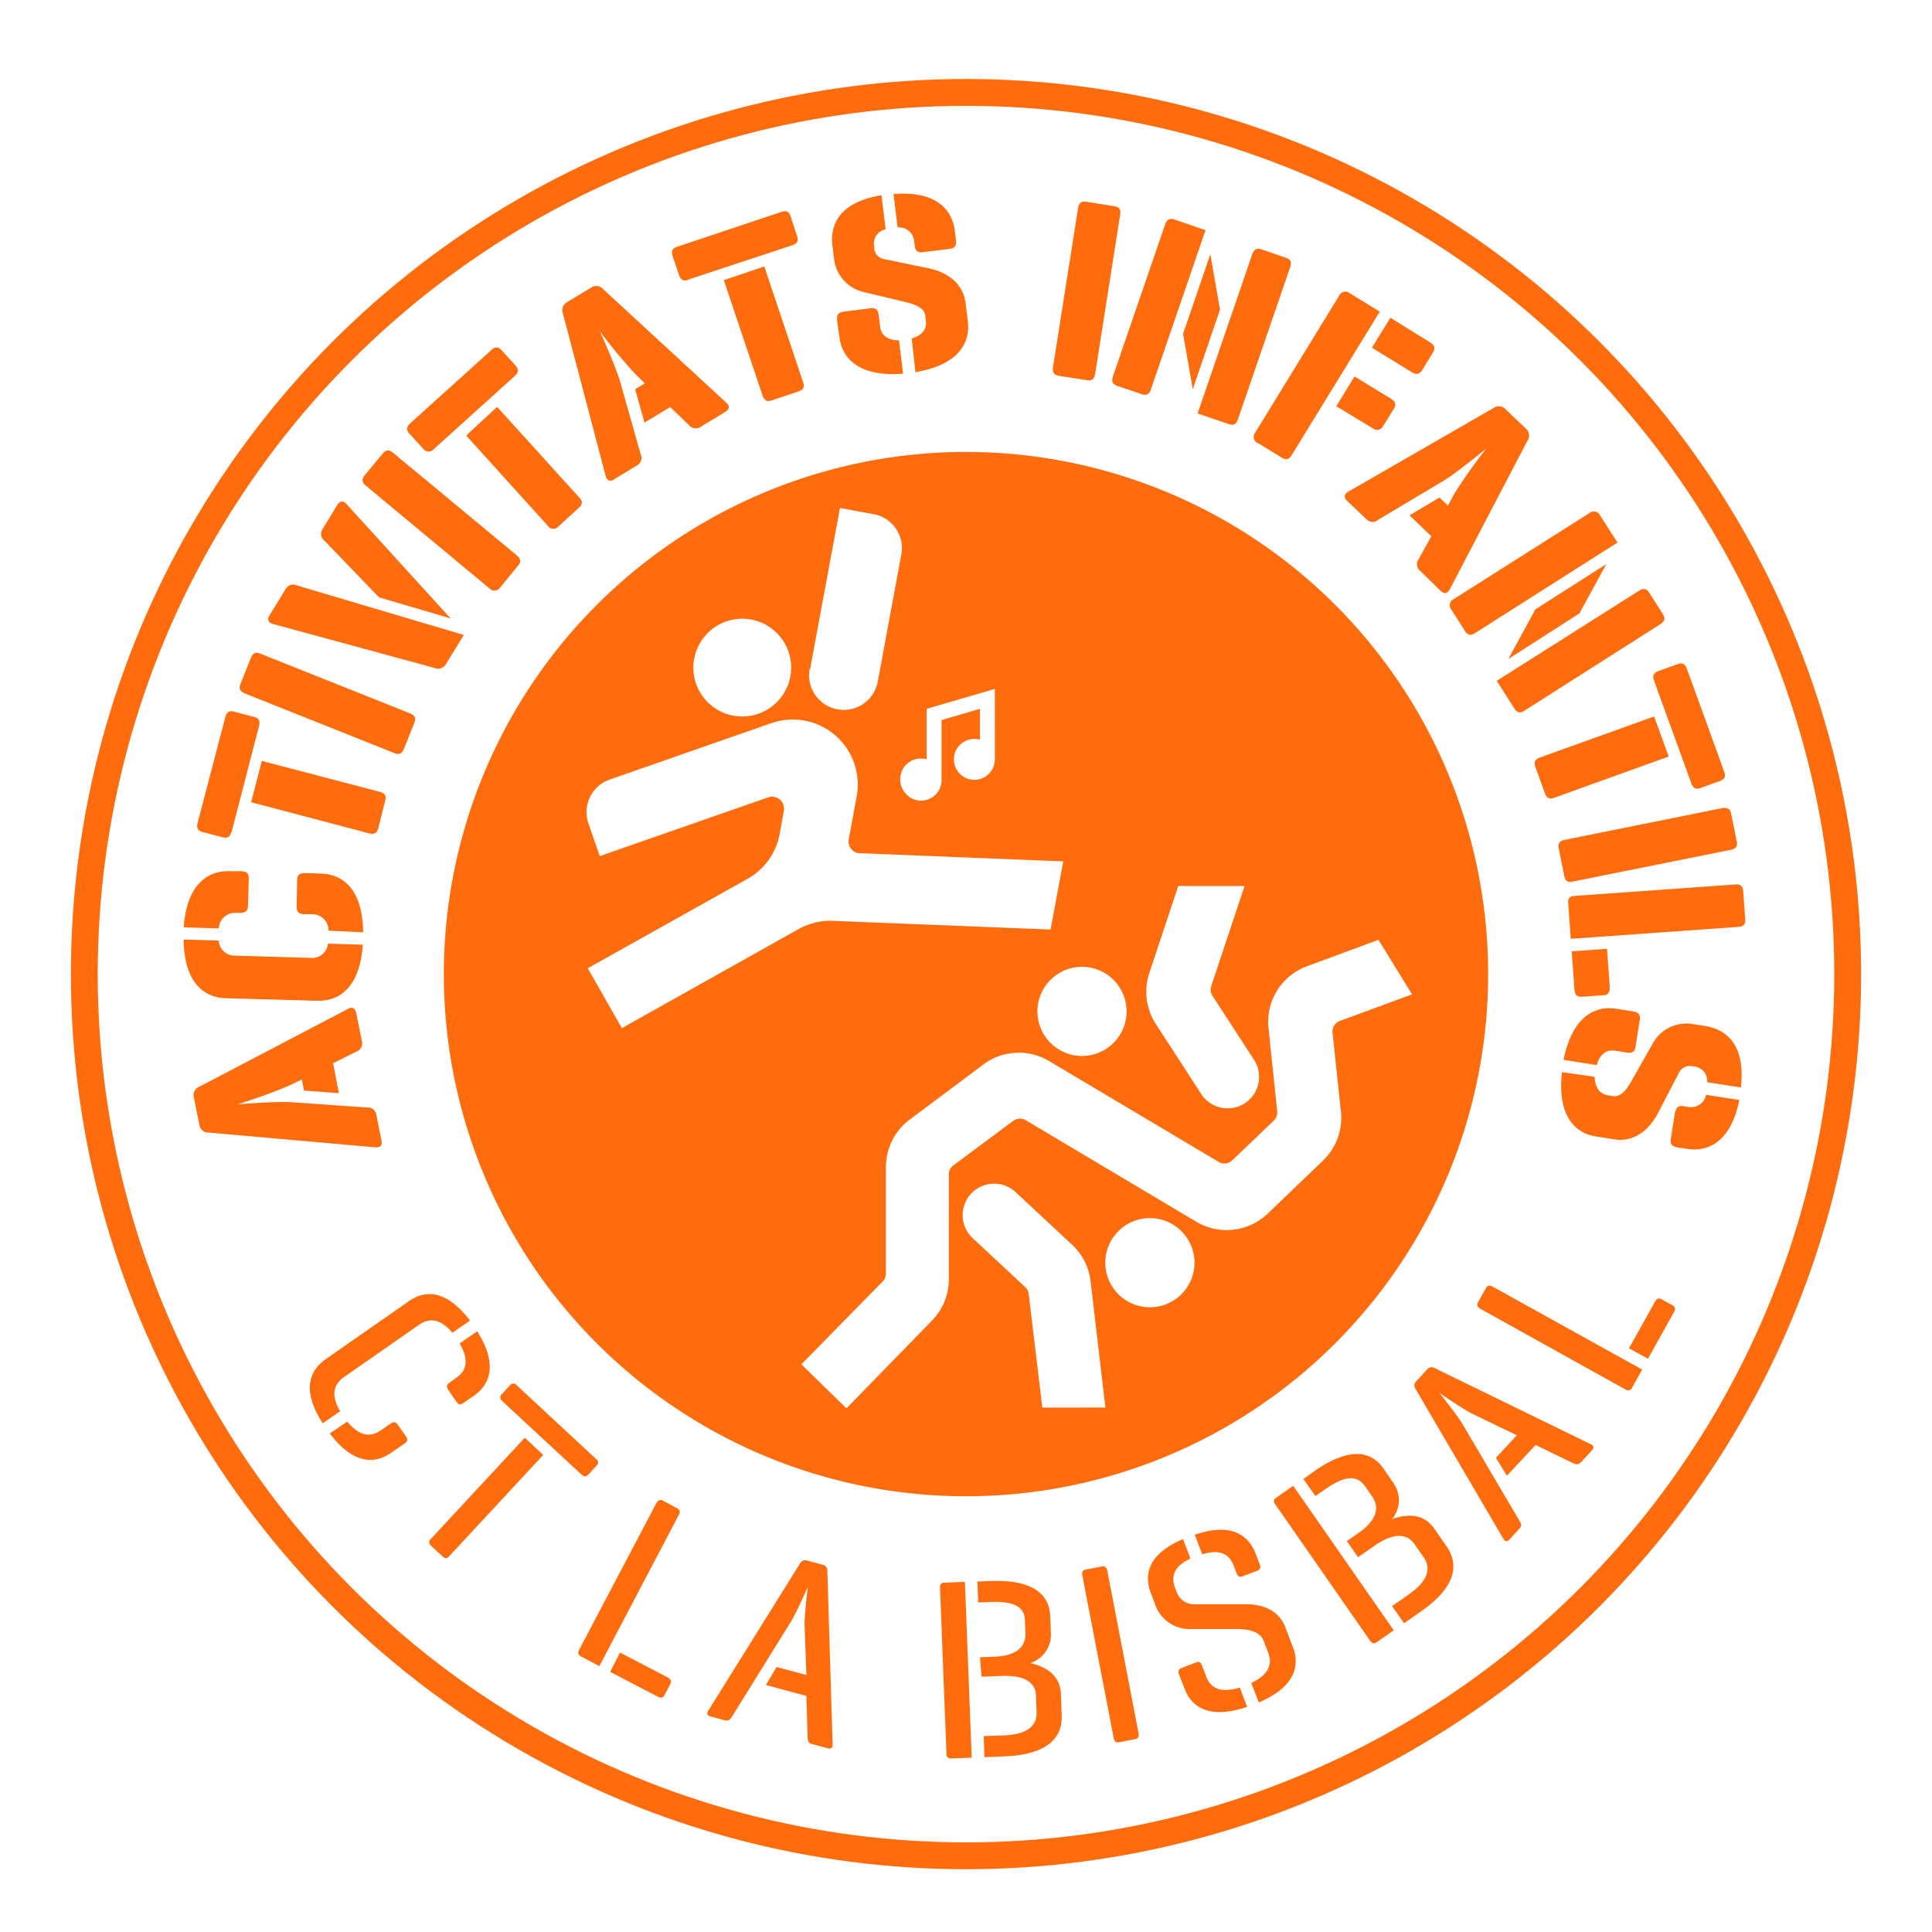
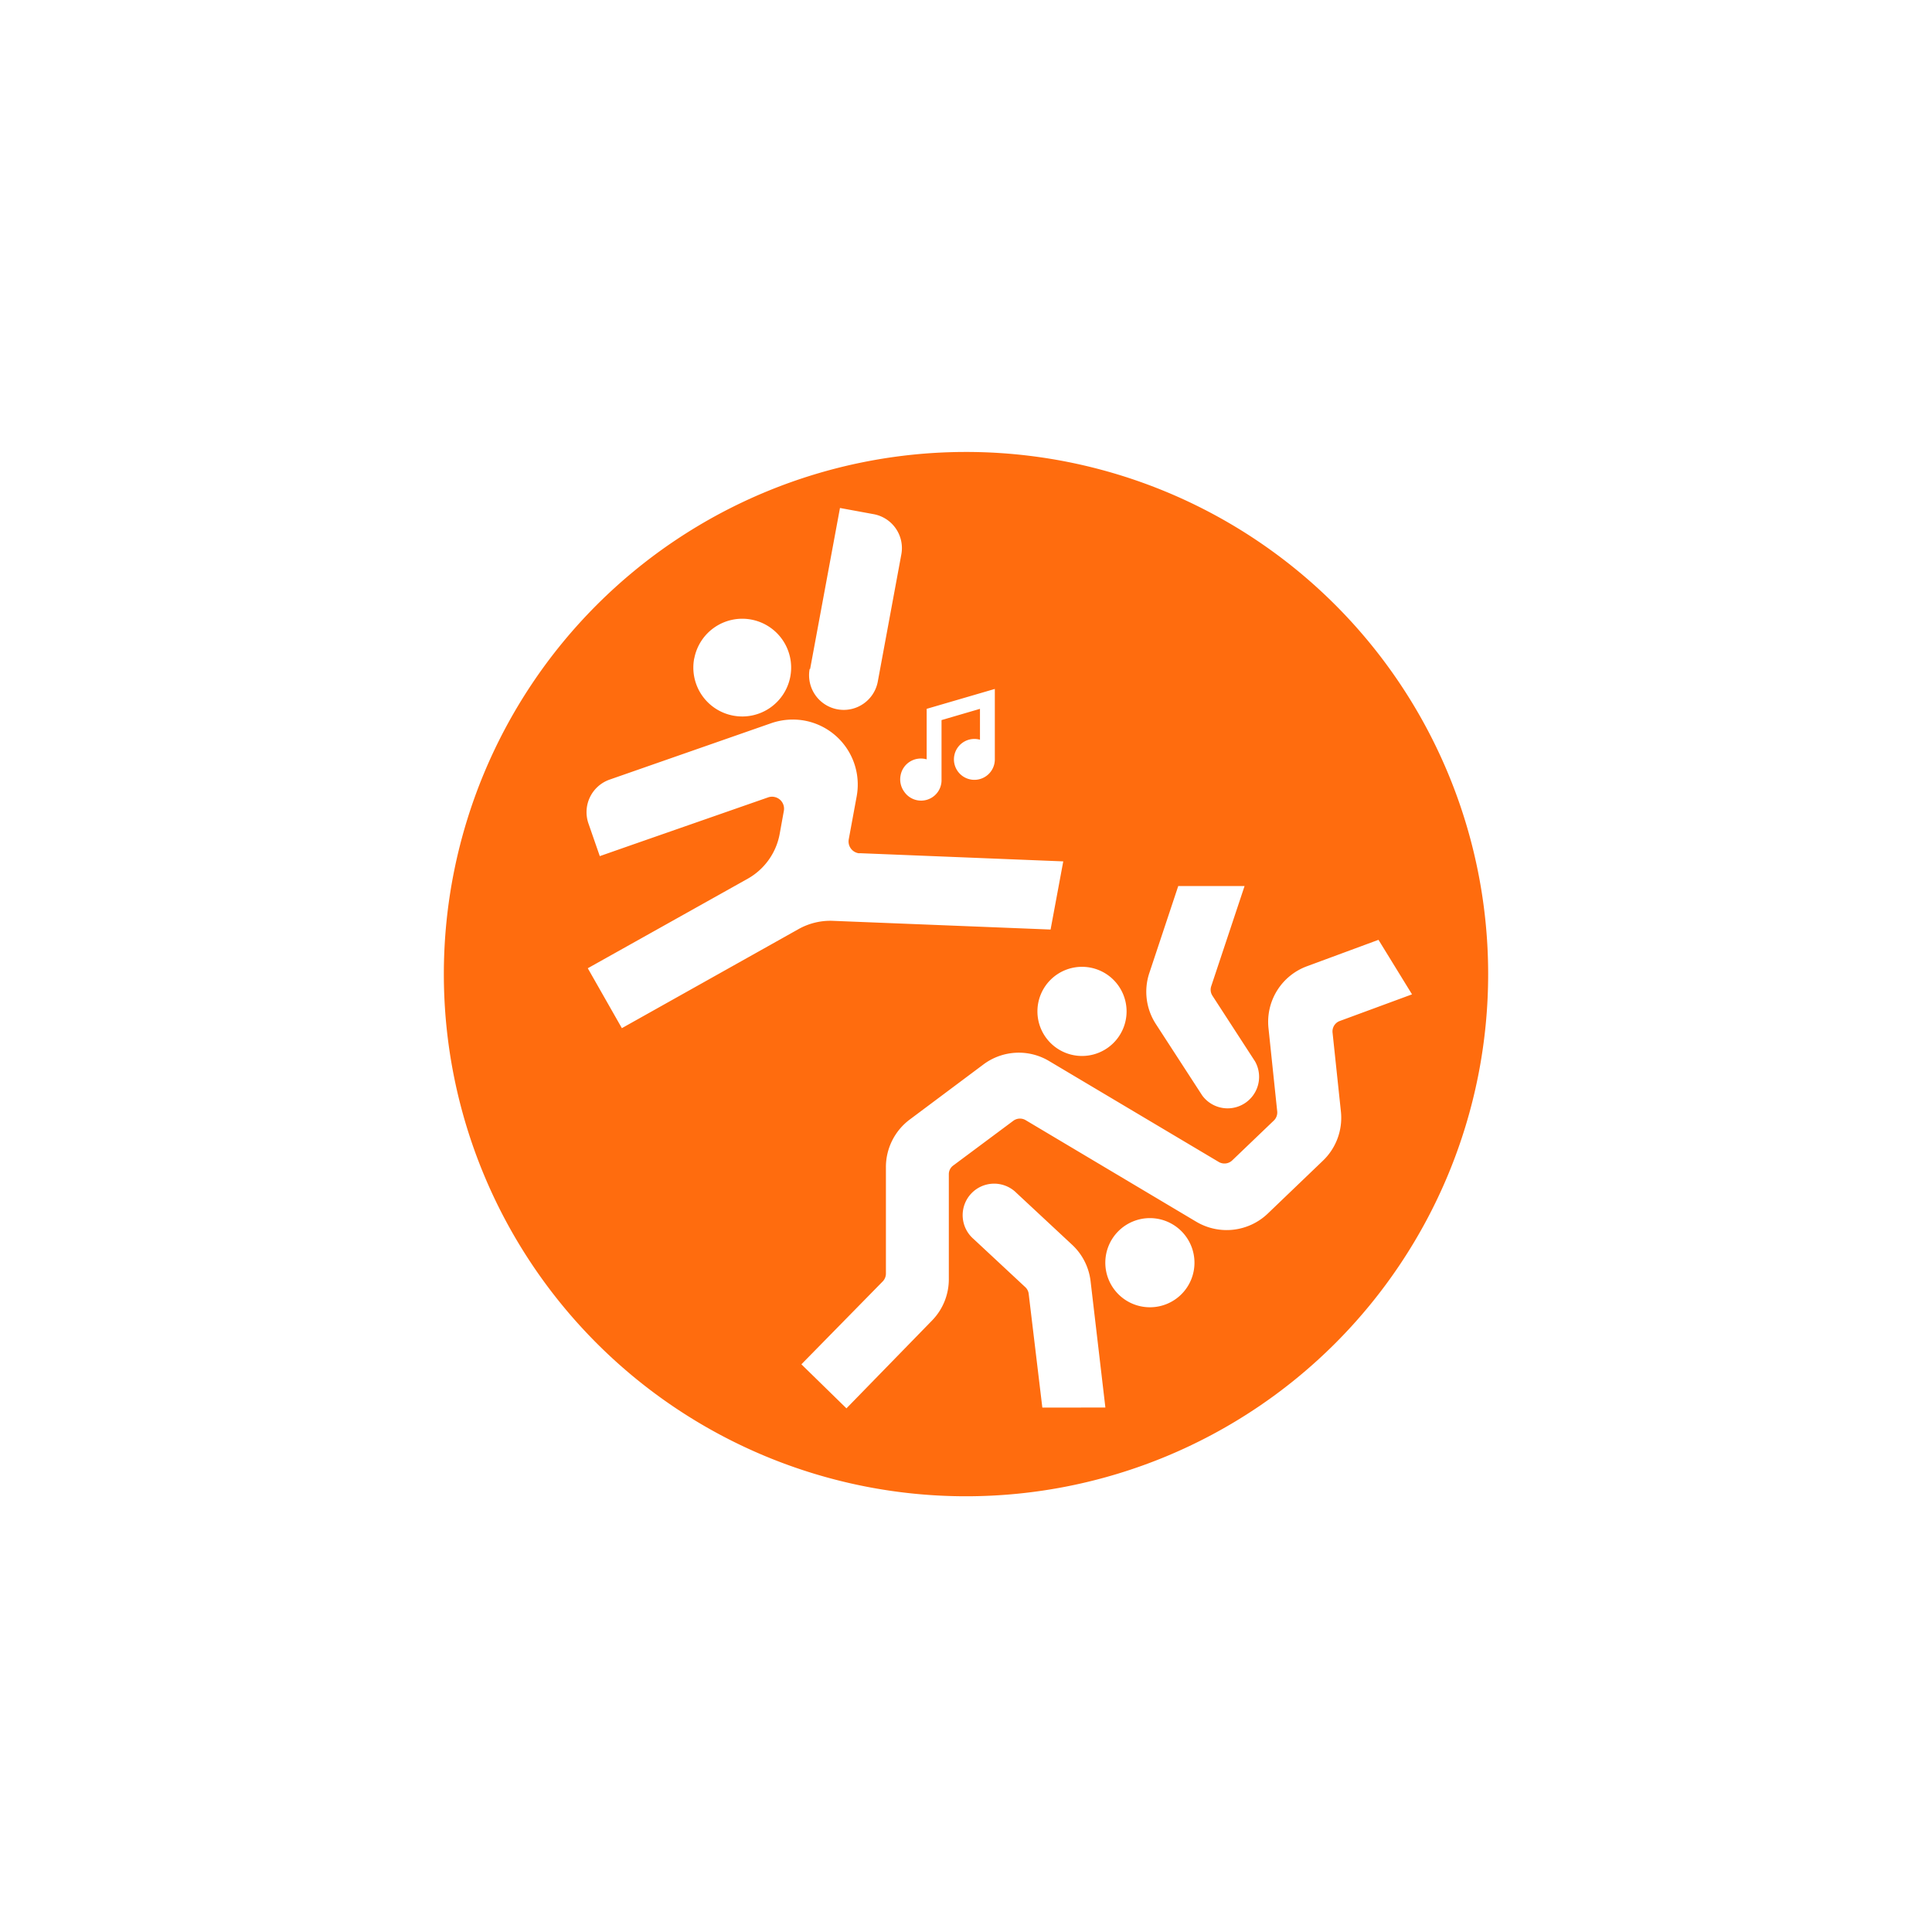
<svg xmlns="http://www.w3.org/2000/svg" id="Capa_1" data-name="Capa 1" viewBox="0 0 283.46 283.46">
  <defs>
    <style>.cls-1,.cls-3{fill:none;}.cls-1{stroke:#ff6c0e;stroke-width:3.94px;}.cls-2{fill:#ff6c0e;}</style>
  </defs>
-   <circle class="cls-1" cx="141.73" cy="142.92" r="129.36" />
  <path class="cls-2" d="M141.73,66.31a76.61,76.61,0,1,0,76.61,76.61A76.6,76.6,0,0,0,141.73,66.31Zm26.89,76.47L172.87,130h9.73l-4.89,14.69a1.62,1.62,0,0,0,.17,1.39l6.26,9.65a4.62,4.62,0,0,1-7.75,5l-6.82-10.51A8.7,8.7,0,0,1,168.62,142.78Zm-3.33,5.61a6.54,6.54,0,1,1-6.54-6.54A6.54,6.54,0,0,1,165.29,148.39Zm-31.76-36.66a3.05,3.05,0,0,1,2.43-.32h0V104l10-2.92v10.37a3,3,0,1,1-2.18-2.92V104l-5.64,1.65v8.7a3,3,0,0,1-5.46,1.83,3.07,3.07,0,0,1-.55-2.4A3,3,0,0,1,133.53,111.73ZM118.86,98.15l4.38-23.62,5,.92a5.06,5.06,0,0,1,4,5.9l-3.58,19.34.13-.7a5.06,5.06,0,0,1-10-1.84Zm-17-1.53A7.17,7.17,0,1,1,107.6,105,7.17,7.17,0,0,1,101.85,96.62ZM91.24,150.85l-5-8.79,23.49-13.15a9.5,9.5,0,0,0,4.66-6.54L115,119h0a1.76,1.76,0,0,0-2.33-2l-19.9,6.94L88,125.61l-1.66-4.78a5.06,5.06,0,0,1,3.11-6.45l23.72-8.28a9.69,9.69,0,0,1,4.89-.37,9.54,9.54,0,0,1,7.63,11.11l-1.16,6.29a1.75,1.75,0,0,0,1.41,2.05.85.85,0,0,0,.23,0L156,126.38l-1.86,10-31.79-1.27a9.56,9.56,0,0,0-5.25,1.24Zm61.69,55.67-2-16.67a1.58,1.58,0,0,0-.5-1l-7.59-7.07a4.62,4.62,0,1,1,6.29-6.76l8.17,7.61a8.67,8.67,0,0,1,2.71,5.36l2.17,18.52ZM168.7,191.8a6.54,6.54,0,1,1,6.55-6.53A6.53,6.53,0,0,1,168.7,191.8Zm25.35-21.46L186,178.06a8.73,8.73,0,0,1-10.47,1.2l-25.06-14.92a1.64,1.64,0,0,0-1.8.1L139.86,171a1.57,1.57,0,0,0-.65,1.29v15.39a8.66,8.66,0,0,1-2.47,6.07l-12.55,12.88-6.61-6.46L129.52,188a1.66,1.66,0,0,0,.46-1.13v-15.6a8.71,8.71,0,0,1,3.48-7l10.82-8.09a8.66,8.66,0,0,1,9.65-.5l24.9,14.81a1.65,1.65,0,0,0,1.94-.22l6.13-5.87a1.64,1.64,0,0,0,.49-1.34l-1.28-12.22a8.69,8.69,0,0,1,5.64-9.07l10.5-3.88,4.92,8-10.66,3.93h0a1.63,1.63,0,0,0-1,1.68l1.23,11.62A8.71,8.71,0,0,1,194.05,170.34Z" />
-   <path class="cls-2" d="M241.79,199.35l3.82-6.86c.25-.47.2-.76-.26-1l-1.53-.84c-.46-.26-.71-.14-1,.33L239,197.82Zm-3.36,4.48c.43.24.74.23,1-.17l1.51-2.72L219,188.77c-.46-.26-.75-.21-1,.26l-1.13,2c-.24.43-.13.71.34,1Zm-17.86,21.94c.23.43.55.47.89.11l1.49-1.62c.34-.36.27-.68,0-1.1l-8.38-14.24c-.84-1.39-3.15-4.25-3.35-4.54,0,0,3.56,2.47,4.82,3.06l6.51,3.14-3.07,3.31,1.61,2.63L225.3,212l5.53,2.69c.44.19.76.23,1.1-.13l1.62-1.75c.36-.39.3-.71-.14-.91l-22.88-11.16a.86.86,0,0,0-1.14.18l-1.6,1.73a.86.86,0,0,0-.09,1.16ZM201,240.7c.3.44.59.52,1,.24l2.49-1.74L189.74,218l-2.49,1.74c-.41.28-.44.58-.13,1Zm5-2.54,2.43-1.69c5.35-3.73,5.59-7,3.81-9.6l-1.84-2.64c-1.26-1.81-3.34-2.35-6.16-1.35a4.37,4.37,0,0,0,.12-5.41l-1.37-2c-1.76-2.52-4.86-3.32-10.21.41L191.23,217,193,219.5l1.52-1.06c2.81-1.95,4.57-2.07,5.77-.36l1,1.44c1.2,1.71.64,3.57-1.94,5.37l-1.74,1.22,1.64,2.36,2.43-1.69c2.81-1.95,4.77-1.79,5.85-.23l1.32,1.9c1.2,1.71.62,3.54-2.18,5.5l-2.43,1.69Zm-32.21,9.57c1,2.77,3.69,4.56,9.19,2.7l-1.08-2.83c-2.65.81-4.22.23-4.91-1.58l-.62-1.63c-.19-.5-.41-.66-.91-.47l-2.09.8c-.46.18-.56.46-.37,1Zm8.54-16.46,2.09-.8a.62.62,0,0,0,.41-.93l-.59-1.56c-1.06-2.77-3.6-4.64-8.95-2.8l1.1,2.87c2.5-.79,3.93-.12,4.61,1.65l.43,1.14c.18.46.44.6.9.43m2.36,18.51c5.3-2.27,6.07-5.36,5-8.13l-1.13-2.94c-.95-2.48-3.35-3.35-5.74-3.33l-7.42,0a2.76,2.76,0,0,1-2.72-1.69l-.28-.74c-.65-1.7-.11-3.17,2.26-4.28l-1.09-2.87c-5.26,2.29-5.74,5.28-4.7,8l.74,1.95a5.32,5.32,0,0,0,4.86,3.26l6.86,0c1.54,0,3.49.21,4.09,1.77l.66,1.74c.68,1.77-.06,3.23-2.5,4.41ZM163.4,255c.1.52.33.71.81.62l2.28-.44c.52-.1.66-.36.56-.88l-4.59-23.85c-.11-.52-.33-.71-.86-.61l-2.27.44c-.48.09-.63.35-.53.87Zm-24.54,2.26c0,.53.22.75.71.73l3-.11-1-25.79-3,.12c-.49,0-.67.25-.65.78Zm5.57.55,2.95-.12c6.53-.25,8.51-2.91,8.39-6l-.12-3.23c-.09-2.2-1.56-3.77-4.47-4.46a4.38,4.38,0,0,0,3-4.48l-.1-2.39c-.12-3.07-2.3-5.42-8.82-5.16l-1.86.07.12,3.07,1.86-.07c3.41-.13,5,.72,5,2.8l.07,1.75c.08,2.08-1.39,3.35-4.54,3.48l-2.12.08L144,246l3-.11c3.41-.14,5,1.06,5,2.95l.09,2.32c.08,2.08-1.39,3.32-4.81,3.45l-2.95.11ZM103.91,251c-.26.4-.15.7.33.83l2.12.57c.48.13.73-.08,1-.48l8.69-14c.85-1.39,2.31-4.77,2.47-5.08,0,0-.53,4.3-.47,5.69l.26,7.22-4.37-1.17-1.57,2.64,5.94,1.6.19,6.14c0,.48.14.79.62.92l2.31.62c.51.14.76-.07.73-.55l-.77-25.44a.86.86,0,0,0-.7-.93l-2.27-.62a.87.87,0,0,0-1.06.46Zm-14.39-5.71,7,3.65c.47.25.76.18,1-.29l.81-1.54c.24-.47.11-.71-.36-1l-7-3.65ZM85,242c-.23.43-.22.74.19,1l2.75,1.45,11.65-22.18c.24-.47.18-.76-.29-1l-2-1.08c-.44-.23-.71-.12-1,.35ZM63.25,225.75a.64.64,0,0,0,0,1.05l1.7,1.57c.39.37.66.3,1-.09L79.7,213.47,77,210.94Zm10.43-20.19,11.64,10.79c.39.36.65.35,1,0l1.17-1.26c.36-.38.35-.65,0-1L75.82,203.25a.62.62,0,0,0-1,0l-1.16,1.26a.61.61,0,0,0,0,1m-25.27,4.81c3.44,4.55,6.6,4.51,9,2.82l2-1.37c.4-.28.48-.56.2-1L58.33,209c-.28-.4-.58-.43-1-.14l-1.47,1c-1.59,1.1-3.19.79-4.92-1.29Zm-.55-10.94c-2.43,1.69-3.63,4.55-.49,9.45l2.55-1.78c-1.35-2.34-1-3.88.56-5l11.09-7.72c1.49-1,3.1-.86,4.82,1.22l2.59-1.8c-3.54-4.62-6.64-4.49-9-2.82Zm17.85,4.44L67,205.71c.28.41.58.43,1,.13l1.53-1.06c2.4-1.67,3.52-4.63.49-9.46l-2.59,1.8c1.39,2.32,1.06,4-.46,5l-1,.72c-.44.3-.51.59-.23,1" />
-   <path class="cls-2" d="M237.11,148c-3.11-.49-6.44,1.17-7.71,7.5l4.88.77c.37-1.4,1.25-2.34,2.71-2.11l1.69.27c.78.12,1.16-.09,1.29-.88l.61-3.9c.12-.78-.17-1.14-1-1.26Zm8.64,15.18-.61,3.9c-.13.79.17,1.14,1,1.27l1.39.21c3.07.49,6.42-1,7.66-7.17l-4.88-.76a2.23,2.23,0,0,1-2.66,1.77l-.56-.09c-.79-.12-1.16.09-1.29.87m-16.63-5.88c-.73,6.38,1.94,9,5,9.44l2.66.42c2.77.44,5-1.17,6.4-3.8l3.12-6a1.75,1.75,0,0,1,1.8-.95l.38.06a2.13,2.13,0,0,1,1.94,2.31l4.95.77c.71-6.22-2.09-8.47-5.12-9l-2.18-.34a5.65,5.65,0,0,0-5.53,2.71l-2.88,5.08c-.74,1.34-1.66,3-3,2.83l-.75-.12c-1.43-.23-1.94-1.35-2-2.73Zm1.43-17.72.4,5.6c.06.8.39,1.12,1.18,1.06l3-.22c.8,0,1-.41,1-1.21l-.4-5.6Zm.55-8.14c-.76,0-1.12.34-1.07,1l.38,5.3L255,136c.79-.05,1.11-.34,1.06-1.14l-.3-4.09c-.06-.79-.42-1.07-1.21-1Zm-1.55-8.22c-.78.15-1.06.52-.9,1.3l.81,4c.15.78.54,1,1.32.81l23.07-4.64c.78-.15,1.06-.48.91-1.26l-.81-4c-.16-.78-.56-1-1.34-.86Zm-3.63-12.09c-.75.27-1,.67-.69,1.42l1.4,3.86c.27.74.68.88,1.43.61L244.83,111l-2.14-5.88Zm16.72-11.23,5.45,15c.27.75.67,1,1.42.69l2.78-1c.75-.27.89-.68.61-1.43l-5.44-15c-.28-.75-.64-1-1.39-.71l-2.78,1c-.75.27-.92.7-.65,1.45M221.3,96.69,231.73,90l3.94-7.23-10.4,6.63Zm-8-8.8a1,1,0,0,0-.37,1.54l2,3.14c.43.67.86.71,1.53.29L237.32,79.6l-2.57-4a1,1,0,0,0-1.55-.32Zm6.3,12,2.59,4.07c.43.67.86.71,1.53.28l19.85-12.64c.67-.43.81-.84.39-1.51L242,87c-.43-.67-.88-.74-1.55-.31ZM197.87,72.11c-.66.36-.76.85-.19,1.4l2.77,2.65a1.25,1.25,0,0,0,1.75.1l9.46-5.64c2-1.17,6-4.5,6.42-4.83a76.5,76.5,0,0,0-4.64,6.54l-1,1.84L211.2,73l-4.4,2.61L210,78.68,208.16,82a1.26,1.26,0,0,0,.18,1.74l3,2.92c.58.55,1.06.43,1.4-.25L224.1,64.67a1.33,1.33,0,0,0-.22-1.79l-3-2.84a1.33,1.33,0,0,0-1.8-.15Zm3.53-9.27a1,1,0,0,0,1.55-.35L204.49,60c.42-.68.27-1.08-.41-1.5l-5.34-3.27-2.68,4.37ZM184.56,65l3.49,2.14c.68.42,1.09.26,1.5-.42l12.89-21L198,43a1,1,0,0,0-1.53.4l-12.3,20.06a1,1,0,0,0,.35,1.55m16.76-14,5.85,3.59c.68.42,1.13.34,1.55-.34l1.55-2.53c.41-.68.26-1.08-.42-1.5L204,46.62ZM175,57.12l4-11.7-1.42-8.11-4,11.66Zm-11.7-1.93c-.26.76-.08,1.18.67,1.44l3.52,1.2c.76.26,1.12,0,1.38-.73l8-23.33-4.52-1.55c-.75-.26-1.15,0-1.41.72Zm12.41,5.47,4.56,1.56c.75.26,1.12,0,1.37-.73l7.64-22.26c.26-.75.12-1.16-.63-1.42l-3.52-1.21c-.76-.25-1.15,0-1.41.72ZM154.5,53.85c-.12.79.13,1.17.91,1.3l4.05.63c.79.13,1.1-.17,1.23-1l3.65-23.24c.13-.79-.08-1.17-.87-1.29l-4.05-.64c-.79-.12-1.14.17-1.26,1Zm-31.34-4.37c.39,3.12,2.91,5.87,9.34,5.34l-.6-4.89c-1.45,0-2.59-.56-2.77-2l-.21-1.7c-.1-.79-.41-1.09-1.2-1l-3.91.49c-.8.1-1.06.47-1,1.26ZM135.39,37l3.92-.48c.79-.1,1.05-.47.95-1.27l-.17-1.39c-.39-3.09-2.72-5.9-9-5.39l.61,4.9a2.23,2.23,0,0,1,2.43,2.07l.07.56c.1.79.41,1.1,1.2,1M134.31,54.6c6.34-1.05,8.07-4.32,7.69-7.45l-.33-2.67c-.35-2.79-2.51-4.51-5.41-5.11L129.66,38a1.74,1.74,0,0,1-1.4-1.47l0-.38a2.12,2.12,0,0,1,1.68-2.5l-.61-5c-6.19,1-7.57,4.33-7.2,7.38l.27,2.19a5.66,5.66,0,0,0,4.12,4.58l5.68,1.36c1.49.35,3.38.77,3.55,2.12l.09.76c.18,1.43-.75,2.23-2.08,2.62ZM111.87,58c.25.75.65,1,1.4.73l3.89-1.3c.76-.26.9-.67.65-1.42l-5.67-16.91-5.94,2ZM101.05,41,116.2,36c.76-.25,1-.65.73-1.4L116,31.75c-.25-.75-.66-.9-1.41-.64L99.43,36.18c-.76.25-1,.61-.75,1.37l.95,2.81c.25.75.67.93,1.42.68M88.84,69.75c.18.74.63,1,1.31.55l3.28-2A1.26,1.26,0,0,0,94,66.65l-3-10.6c-.62-2.2-2.79-7-3-7.46a76.1,76.1,0,0,0,5.11,6.18l1.51,1.48-1.43.86L94.56,62l3.77-2.27,2.73,2.61a1.27,1.27,0,0,0,1.73.29l3.6-2.18c.68-.41.7-.91.13-1.41l-18-16.59a1.33,1.33,0,0,0-1.79-.25l-3.51,2.12a1.34,1.34,0,0,0-.62,1.7Zm-8.48,7.38a1,1,0,0,0,1.58.11l3-2.75c.59-.53.56-1,0-1.55l-12-13.24L68.4,63.9ZM63.65,65.89,75.51,55.18c.59-.54.64-1,.1-1.58l-2-2.2c-.54-.59-1-.56-1.56,0L60.22,62.08c-.6.54-.67,1-.14,1.56l2,2.19a1,1,0,0,0,1.58.06M71.8,86.32a1,1,0,0,0,1.58-.12L76,83c.51-.61.42-1-.2-1.54l-18.09-15c-.62-.51-1.05-.52-1.56.09L53.53,69.7c-.51.62-.44,1.07.18,1.58ZM63.75,98a1.33,1.33,0,0,0,1.7-.6l2.6-4.24L43.56,85.89a1.26,1.26,0,0,0-1.66.54l-2.34,3.82c-.42.68-.2,1.12.53,1.31Zm2.36-7.27L50.88,74c-.49-.57-1-.56-1.41.12l-2.14,3.49a1.26,1.26,0,0,0,.28,1.73l8,8.3ZM57.8,110.47c.74.3,1.17.14,1.47-.6l1.52-3.81c.29-.74.07-1.11-.67-1.41L38.27,95.93c-.74-.29-1.16-.17-1.45.57l-1.52,3.8c-.3.74-.09,1.15.65,1.45Zm-3.67,11.79c.77.2,1.18,0,1.38-.78l1-4c.2-.78-.06-1.12-.83-1.32l-17.26-4.52-1.58,6.06ZM34,122l4-15.45c.2-.77,0-1.18-.77-1.38l-2.87-.75c-.77-.2-1.11.06-1.31.83L29,120.71c-.2.77,0,1.17.74,1.37l2.86.75c.77.2,1.15,0,1.36-.83m19.32,14.78c-.08-6.38-3-8.52-6.2-8.61l-2.31-.07c-.8,0-1.15.23-1.17,1L43.52,133c0,.79.31,1.11,1.11,1.13l1.21,0a2.38,2.38,0,0,1,2.36,2.42Zm-6.75,10.05c3.15.09,6.24-1.79,6.7-8.23l-5.12-.15a2.3,2.3,0,0,1-2.5,2.09l-11.22-.33A2.34,2.34,0,0,1,32.1,138l-5.16-.15c.08,6.45,3.09,8.52,6.2,8.61Zm-10.14-14,.11-3.91c0-.8-.31-1.07-1.1-1.1l-1.75,0c-3.11-.09-6.24,1.87-6.7,8.24l5.16.15a2.37,2.37,0,0,1,2.46-2.28h.65c.79,0,1.14-.27,1.17-1.06m18.63,35.46c.75.08,1.11-.26.95-1l-.75-3.76a1.26,1.26,0,0,0-1.38-1.08l-11-.77c-2.28-.16-7.5.27-8,.3a75.73,75.73,0,0,0,7.54-2.72l1.9-.92.33,1.63,5.11.37L48.87,156l3.38-1.69a1.26,1.26,0,0,0,.85-1.53l-.83-4.13c-.16-.78-.62-1-1.28-.59L29.28,159.42a1.33,1.33,0,0,0-.84,1.6l.81,4a1.32,1.32,0,0,0,1.39,1.15Z" />
-   <rect class="cls-3" y="1.18" width="283.46" height="283.46" />
</svg>